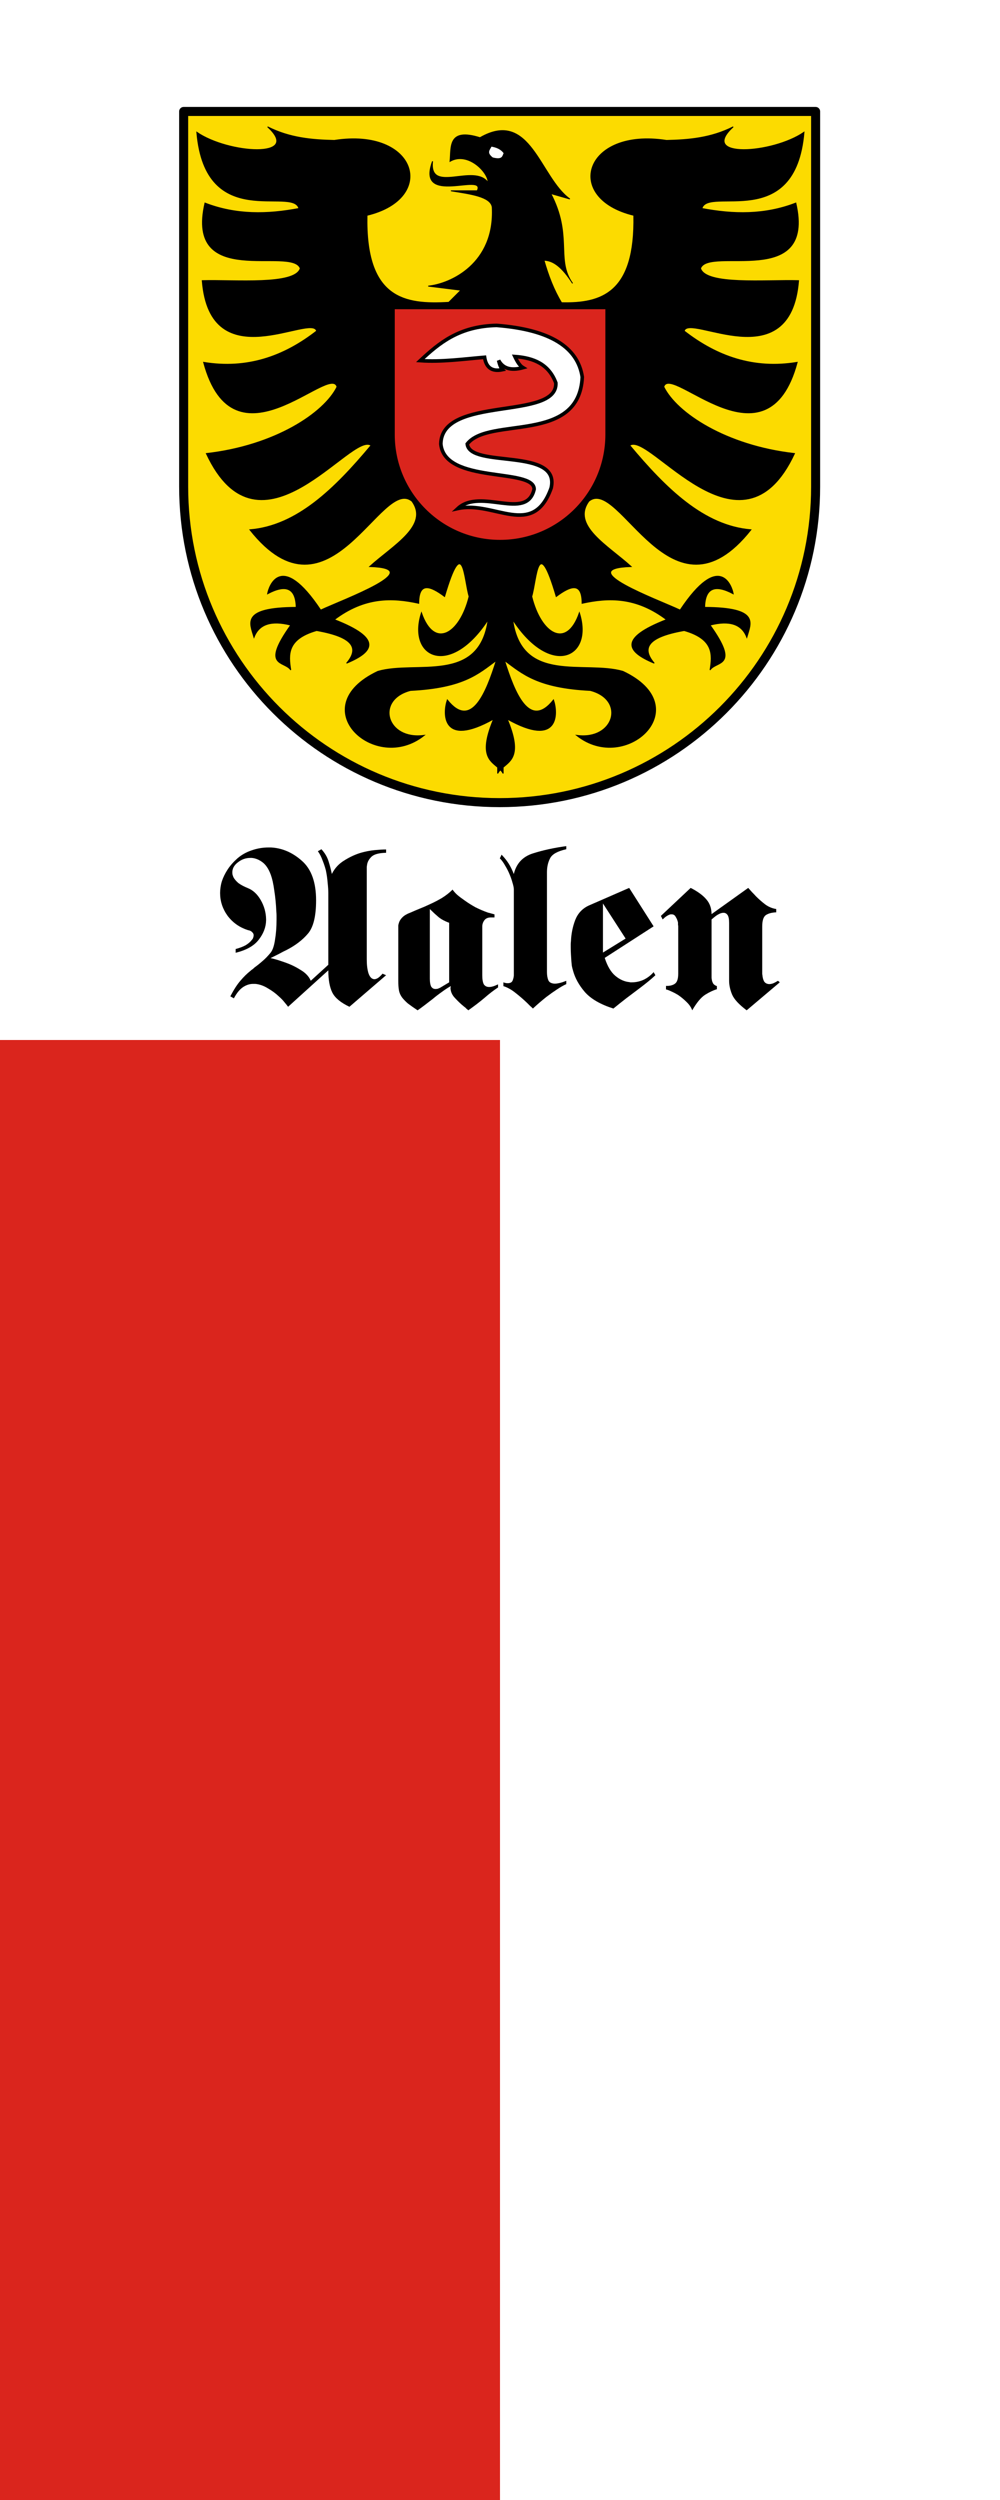
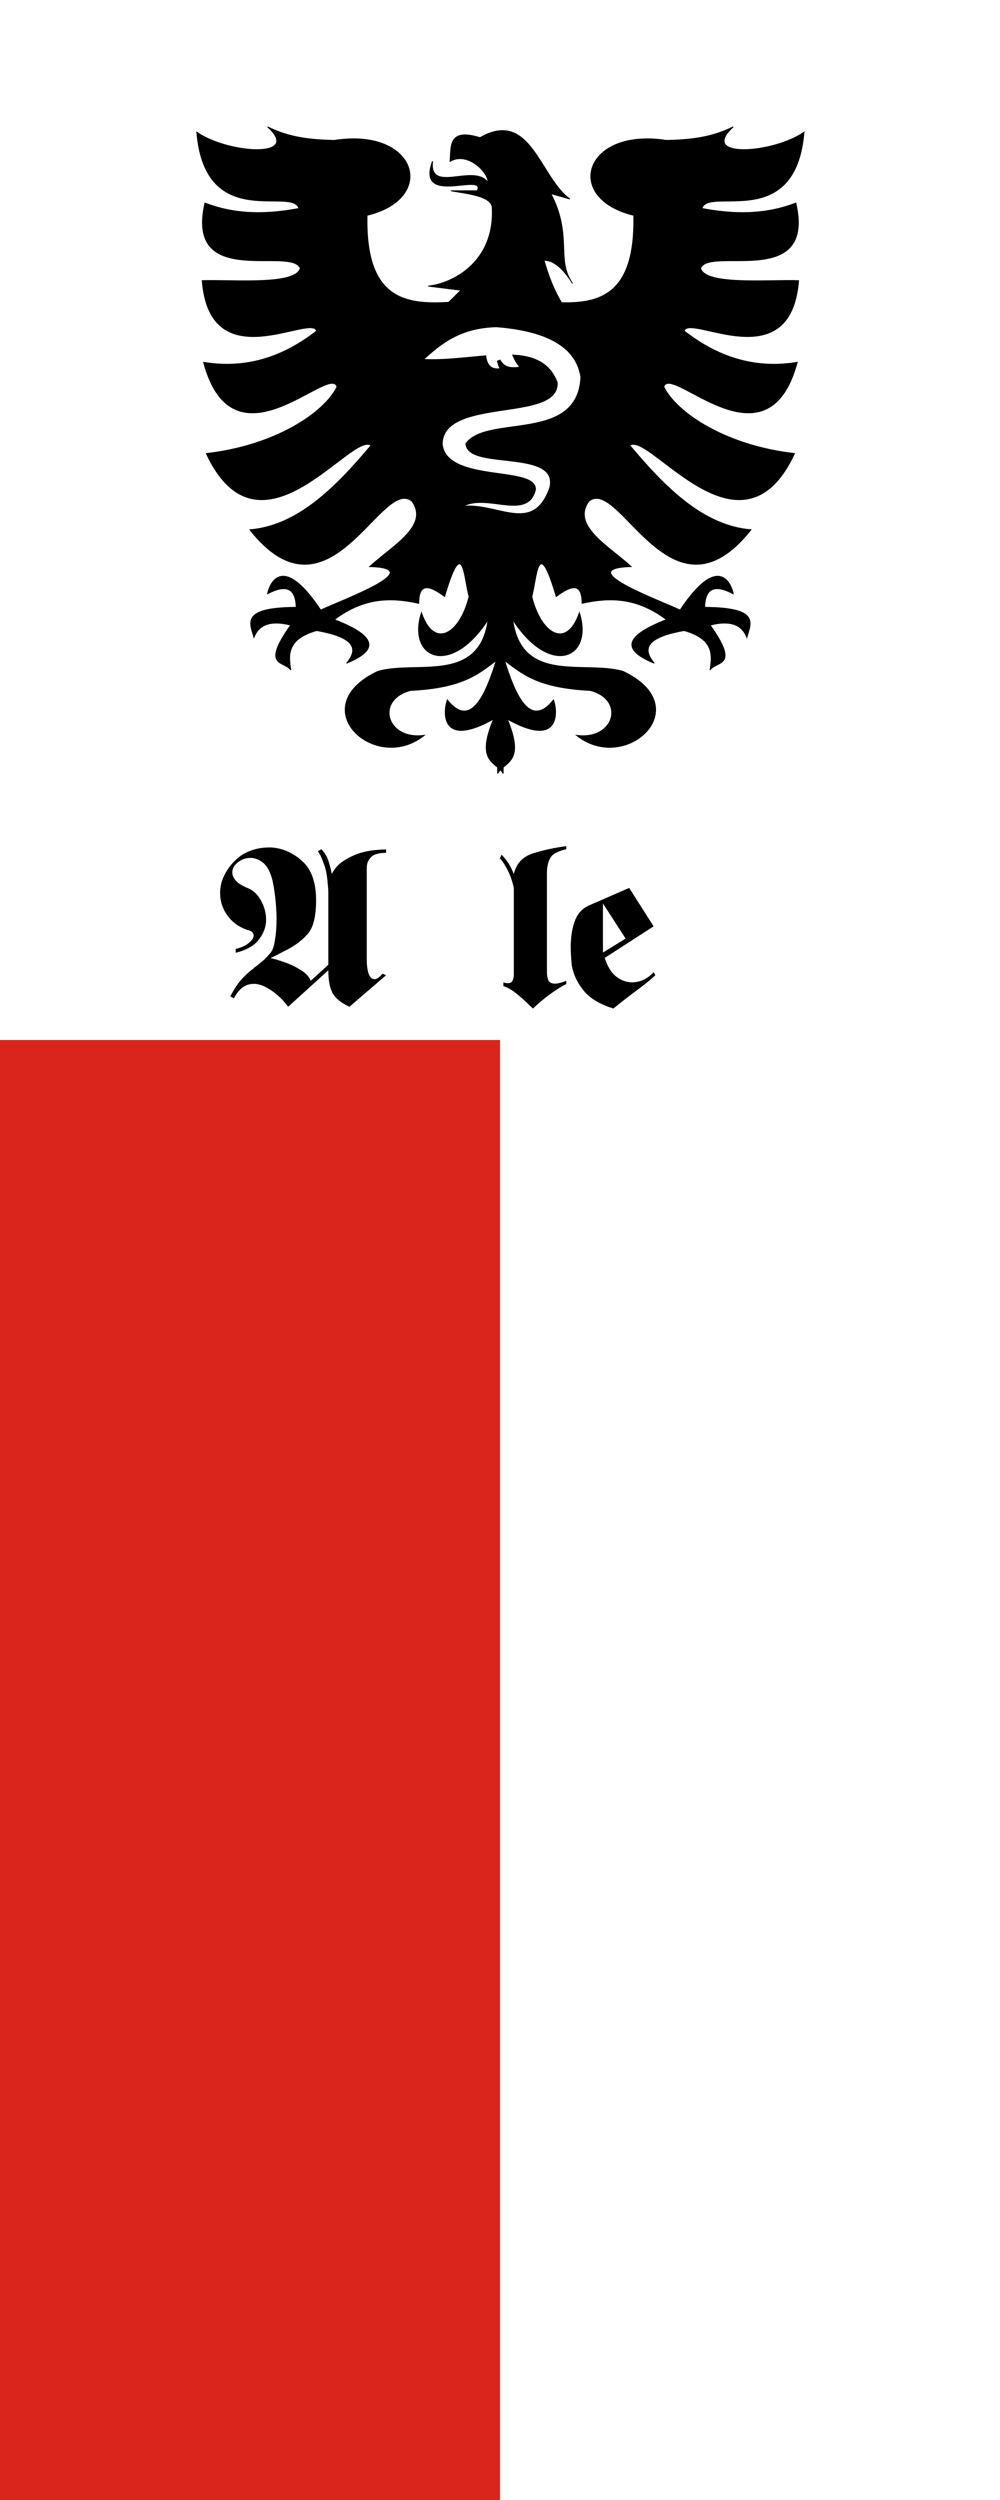
<svg xmlns="http://www.w3.org/2000/svg" version="1.2" width="600" height="1500" id="svg2" xml:space="preserve">
  <rect width="100%" height="100%" fill="#333333" stroke="none" />
  <defs id="defs4" />
  <g transform="matrix(1.2,0,0,1.2,0,417.166)" id="layer1">
    <g id="g3045" transform="translate(25.005)">
      <path id="rect2868" style="fill:#ffffff;stroke:none;stroke-width:0.833;stroke-dasharray:none" d="M -25.005,-347.638 H 474.995 V 902.362 H -25.005 Z" />
      <path id="rect2844-9" style="fill:#da251d;stroke:none;stroke-width:0.833;stroke-dasharray:none" d="M -25.005,172.362 H 224.995 V 902.362 H -25.005 Z" />
    </g>
    <g transform="matrix(1.111,0,0,1.111,10.402,-398.62)" id="flowRoot2828" style="font-style:normal;font-variant:normal;font-weight:normal;font-stretch:normal;font-size:100px;font-family:'DejaVu Sans';fill:#000000;fill-opacity:1;stroke:none">
-       <path d="m 139.994,439.184 c 1.267,-2.533 3.1,-4.533 5.5,-6 2.4,-1.533 4.9,-2.7 7.5,-3.5 2.133,-0.6 4.2,-1 6.2,-1.2 2.067,-0.2 3.8,-0.3 5.2,-0.3 v 1.5 c -3.333,0.067 -5.567,0.7 -6.7,1.9 -1.133,1.133 -1.767,2.4 -1.9,3.8 -0.067,0.267 -0.1,0.533 -0.1,0.8 -7e-5,0.2 -7e-5,0.433 0,0.7 v 40.8 c -7e-5,2.533 0.267,4.633 0.8,6.3 0.6,1.667 1.467,2.533 2.6,2.6 0.533,1e-5 1.1,-0.2 1.7,-0.6 0.6,-0.4 1.267,-1.033 2,-1.9 l 1.6,0.7 -16.5,14.2 c -3.933,-1.867 -6.5,-4 -7.7,-6.4 -1.2,-2.4 -1.8,-5.733 -1.8,-10 l -18.1,16.4 c -0.333,-0.467 -0.867,-1.133 -1.6,-2 -0.667,-0.867 -1.533,-1.767 -2.6,-2.7 -1.4,-1.333 -3.033,-2.533 -4.9,-3.6 -1.8,-1.133 -3.667,-1.8 -5.6,-2 -0.133,10e-6 -0.267,10e-6 -0.4,0 -0.067,10e-6 -0.167,10e-6 -0.3,0 -1.667,-0.067 -3.267,0.4 -4.8,1.4 -1.533,1 -2.933,2.7 -4.2,5.1 l -1.6,-0.9 c 1.6,-3.067 3.133,-5.433 4.6,-7.1 1.467,-1.733 2.967,-3.2 4.5,-4.4 0.267,-0.267 0.567,-0.5 0.9,-0.7 0.333,-0.267 0.633,-0.533 0.9,-0.8 1.2,-0.867 2.367,-1.8 3.5,-2.8 1.2,-1 2.433,-2.267 3.7,-3.8 0.933,-1.133 1.6,-3.067 2,-5.8 0.467,-2.733 0.7,-5.767 0.7,-9.1 -3e-5,-0.6 -3e-5,-1.2 0,-1.8 -3e-5,-0.6 -0.033,-1.233 -0.1,-1.9 -0.133,-3.2 -0.433,-6.3 -0.9,-9.3 -0.4,-3.067 -0.967,-5.567 -1.7,-7.5 -0.933,-2.467 -2.167,-4.267 -3.7,-5.4 -1.533,-1.133 -3.133,-1.767 -4.8,-1.9 -0.067,6e-5 -0.167,6e-5 -0.3,0 -0.067,6e-5 -0.167,6e-5 -0.3,0 -2.067,6e-5 -3.933,0.667 -5.6,2 -1.667,1.267 -2.5,2.767 -2.5,4.5 -6e-6,0.333 0.033,0.7 0.1,1.1 0.133,0.4 0.267,0.767 0.4,1.1 0.467,0.867 1.2,1.733 2.2,2.6 1.067,0.8 2.5,1.567 4.3,2.3 2.333,0.933 4.267,2.733 5.8,5.4 1.533,2.667 2.333,5.533 2.4,8.6 -2e-5,0.067 -2e-5,0.133 0,0.2 -2e-5,0.067 -2e-5,0.167 0,0.3 -0.067,3.067 -1.167,5.967 -3.3,8.7 -2.067,2.733 -5.533,4.7 -10.4,5.9 v -1.7 c 1.8,-0.467 3.3,-1.033 4.5,-1.7 1.2,-0.733 2.1,-1.5 2.7,-2.3 0.333,-0.333 0.567,-0.7 0.7,-1.1 0.133,-0.4 0.2,-0.767 0.2,-1.1 -2e-5,-0.533 -0.233,-1 -0.7,-1.4 -0.4,-0.467 -1.033,-0.767 -1.9,-0.9 -3.733,-1.2 -6.767,-3.333 -9.1,-6.4 -2.267,-3.133 -3.4,-6.567 -3.4,-10.3 0,-0.867 0.067,-1.733 0.2,-2.6 0.133,-0.933 0.333,-1.833 0.6,-2.7 0.6,-1.8 1.467,-3.567 2.6,-5.3 1.133,-1.733 2.6,-3.4 4.4,-5 1.867,-1.6 4,-2.8 6.4,-3.6 2.467,-0.867 5,-1.3 7.6,-1.3 0.2,7e-5 0.367,7e-5 0.5,0 0.2,7e-5 0.4,7e-5 0.6,0 5.067,0.267 9.7,2.267 13.9,6 4.267,3.733 6.4,9.667 6.4,17.8 -4e-5,7.067 -1.2,12.033 -3.6,14.9 -2.4,2.867 -5.6,5.333 -9.6,7.4 -1.133,0.533 -2.3,1.133 -3.5,1.8 -1.2,0.6 -2.467,1.233 -3.8,1.9 1,0.2 2.033,0.467 3.1,0.8 1.067,0.333 2.167,0.7 3.3,1.1 2.533,0.867 4.9,2 7.1,3.4 2.267,1.333 3.8,2.967 4.6,4.9 l 7.9,-7.2 v -32.3 c -5e-5,-1.267 -0.1,-2.8 -0.3,-4.6 -0.133,-1.8 -0.4,-3.667 -0.8,-5.6 -0.4,-1.533 -0.9,-3.033 -1.5,-4.5 -0.533,-1.533 -1.233,-2.9 -2.1,-4.1 l 1.6,-0.9 c 1.533,1.667 2.6,3.467 3.2,5.4 0.6,1.867 1.1,3.8 1.5,5.8 v -0.1" id="path2837" style="font-weight:bold;font-family:FetteFraktur" />
-       <path d="m 194.28,446.184 c 0.467,0.733 1.167,1.533 2.1,2.4 0.933,0.8 2.033,1.633 3.3,2.5 1.467,1.067 3.1,2.1 4.9,3.1 1.867,0.933 3.733,1.733 5.6,2.4 0.533,0.133 1.033,0.267 1.5,0.4 0.533,0.133 1.033,0.267 1.5,0.4 v 1.4 c -0.267,4e-5 -0.5,4e-5 -0.7,0 -0.2,4e-5 -0.4,4e-5 -0.6,0 -1.467,-0.067 -2.533,0.333 -3.2,1.2 -0.667,0.867 -1,1.833 -1,2.9 v 21.9 c -5e-5,1.867 0.233,3.233 0.7,4.1 0.533,0.8 1.333,1.2 2.4,1.2 0.533,0 1.133,-0.1 1.8,-0.3 0.667,-0.2 1.4,-0.5 2.2,-0.9 v 1.4 c -1.933,1.267 -3.967,2.833 -6.1,4.7 -2.133,1.8 -4.567,3.667 -7.3,5.6 -0.133,-0.133 -0.267,-0.267 -0.4,-0.4 -0.067,-0.067 -0.167,-0.133 -0.3,-0.2 -0.333,-0.4 -0.7,-0.733 -1.1,-1 -0.4,-0.333 -0.8,-0.667 -1.2,-1 -1.2,-1.067 -2.333,-2.2 -3.4,-3.4 -1,-1.2 -1.533,-2.533 -1.6,-4 -3e-5,-0.067 -3e-5,-0.133 0,-0.2 -3e-5,-0.067 0.033,-0.167 0.1,-0.3 -3e-5,-0.067 -3e-5,-0.133 0,-0.2 -3e-5,-0.067 -3e-5,-0.133 0,-0.2 -1.4,0.8 -2.767,1.7 -4.1,2.7 -1.333,0.933 -2.633,1.933 -3.9,3 -1.2,0.933 -2.367,1.833 -3.5,2.7 -1.133,0.867 -2.267,1.7 -3.4,2.5 -1.8,-1.2 -3.267,-2.233 -4.4,-3.1 -1.067,-0.933 -1.933,-1.833 -2.6,-2.7 -0.733,-1 -1.2,-2.067 -1.4,-3.2 -0.2,-1.133 -0.3,-2.567 -0.3,-4.3 v -22.2 c -1e-5,-0.067 -1e-5,-0.167 0,-0.3 -1e-5,-0.2 -1e-5,-0.4 0,-0.6 -1e-5,-0.067 -1e-5,-0.133 0,-0.2 -1e-5,-0.133 -1e-5,-0.233 0,-0.3 -1e-5,-0.4 -1e-5,-0.833 0,-1.3 0.067,-0.467 0.2,-0.967 0.4,-1.5 0.267,-0.733 0.767,-1.467 1.5,-2.2 0.8,-0.8 2,-1.5 3.6,-2.1 1.2,-0.533 2.533,-1.1 4,-1.7 1.533,-0.6 3.067,-1.267 4.6,-2 1.933,-0.867 3.8,-1.833 5.6,-2.9 1.8,-1.133 3.367,-2.367 4.7,-3.7 v -0.1 m -10.2,40.2 c -2e-5,1.533 0.2,2.7 0.6,3.5 0.467,0.733 1.1,1.1 1.9,1.1 0.333,0 0.667,-0.033 1,-0.1 0.4,-0.133 0.8,-0.3 1.2,-0.5 l 4,-2.4 v -26.8 c -1.867,-0.667 -3.433,-1.5 -4.7,-2.5 -1.267,-1.067 -2.467,-2.167 -3.6,-3.3 -0.067,-0.067 -0.133,-0.133 -0.2,-0.2 -0.067,-0.067 -0.133,-0.133 -0.2,-0.2 v 31.4 0" id="path2839" style="font-weight:bold;font-family:FetteFraktur" />
+       <path d="m 139.994,439.184 c 1.267,-2.533 3.1,-4.533 5.5,-6 2.4,-1.533 4.9,-2.7 7.5,-3.5 2.133,-0.6 4.2,-1 6.2,-1.2 2.067,-0.2 3.8,-0.3 5.2,-0.3 v 1.5 c -3.333,0.067 -5.567,0.7 -6.7,1.9 -1.133,1.133 -1.767,2.4 -1.9,3.8 -0.067,0.267 -0.1,0.533 -0.1,0.8 -7e-5,0.2 -7e-5,0.433 0,0.7 v 40.8 c -7e-5,2.533 0.267,4.633 0.8,6.3 0.6,1.667 1.467,2.533 2.6,2.6 0.533,1e-5 1.1,-0.2 1.7,-0.6 0.6,-0.4 1.267,-1.033 2,-1.9 l 1.6,0.7 -16.5,14.2 c -3.933,-1.867 -6.5,-4 -7.7,-6.4 -1.2,-2.4 -1.8,-5.733 -1.8,-10 l -18.1,16.4 c -0.333,-0.467 -0.867,-1.133 -1.6,-2 -0.667,-0.867 -1.533,-1.767 -2.6,-2.7 -1.4,-1.333 -3.033,-2.533 -4.9,-3.6 -1.8,-1.133 -3.667,-1.8 -5.6,-2 -0.133,10e-6 -0.267,10e-6 -0.4,0 -0.067,10e-6 -0.167,10e-6 -0.3,0 -1.667,-0.067 -3.267,0.4 -4.8,1.4 -1.533,1 -2.933,2.7 -4.2,5.1 l -1.6,-0.9 c 1.6,-3.067 3.133,-5.433 4.6,-7.1 1.467,-1.733 2.967,-3.2 4.5,-4.4 0.267,-0.267 0.567,-0.5 0.9,-0.7 0.333,-0.267 0.633,-0.533 0.9,-0.8 1.2,-0.867 2.367,-1.8 3.5,-2.8 1.2,-1 2.433,-2.267 3.7,-3.8 0.933,-1.133 1.6,-3.067 2,-5.8 0.467,-2.733 0.7,-5.767 0.7,-9.1 -3e-5,-0.6 -3e-5,-1.2 0,-1.8 -3e-5,-0.6 -0.033,-1.233 -0.1,-1.9 -0.133,-3.2 -0.433,-6.3 -0.9,-9.3 -0.4,-3.067 -0.967,-5.567 -1.7,-7.5 -0.933,-2.467 -2.167,-4.267 -3.7,-5.4 -1.533,-1.133 -3.133,-1.767 -4.8,-1.9 -0.067,6e-5 -0.167,6e-5 -0.3,0 -0.067,6e-5 -0.167,6e-5 -0.3,0 -2.067,6e-5 -3.933,0.667 -5.6,2 -1.667,1.267 -2.5,2.767 -2.5,4.5 -6e-6,0.333 0.033,0.7 0.1,1.1 0.133,0.4 0.267,0.767 0.4,1.1 0.467,0.867 1.2,1.733 2.2,2.6 1.067,0.8 2.5,1.567 4.3,2.3 2.333,0.933 4.267,2.733 5.8,5.4 1.533,2.667 2.333,5.533 2.4,8.6 -2e-5,0.067 -2e-5,0.133 0,0.2 -2e-5,0.067 -2e-5,0.167 0,0.3 -0.067,3.067 -1.167,5.967 -3.3,8.7 -2.067,2.733 -5.533,4.7 -10.4,5.9 v -1.7 c 1.8,-0.467 3.3,-1.033 4.5,-1.7 1.2,-0.733 2.1,-1.5 2.7,-2.3 0.333,-0.333 0.567,-0.7 0.7,-1.1 0.133,-0.4 0.2,-0.767 0.2,-1.1 -2e-5,-0.533 -0.233,-1 -0.7,-1.4 -0.4,-0.467 -1.033,-0.767 -1.9,-0.9 -3.733,-1.2 -6.767,-3.333 -9.1,-6.4 -2.267,-3.133 -3.4,-6.567 -3.4,-10.3 0,-0.867 0.067,-1.733 0.2,-2.6 0.133,-0.933 0.333,-1.833 0.6,-2.7 0.6,-1.8 1.467,-3.567 2.6,-5.3 1.133,-1.733 2.6,-3.4 4.4,-5 1.867,-1.6 4,-2.8 6.4,-3.6 2.467,-0.867 5,-1.3 7.6,-1.3 0.2,7e-5 0.367,7e-5 0.5,0 0.2,7e-5 0.4,7e-5 0.6,0 5.067,0.267 9.7,2.267 13.9,6 4.267,3.733 6.4,9.667 6.4,17.8 -4e-5,7.067 -1.2,12.033 -3.6,14.9 -2.4,2.867 -5.6,5.333 -9.6,7.4 -1.133,0.533 -2.3,1.133 -3.5,1.8 -1.2,0.6 -2.467,1.233 -3.8,1.9 1,0.2 2.033,0.467 3.1,0.8 1.067,0.333 2.167,0.7 3.3,1.1 2.533,0.867 4.9,2 7.1,3.4 2.267,1.333 3.8,2.967 4.6,4.9 l 7.9,-7.2 v -32.3 c -5e-5,-1.267 -0.1,-2.8 -0.3,-4.6 -0.133,-1.8 -0.4,-3.667 -0.8,-5.6 -0.4,-1.533 -0.9,-3.033 -1.5,-4.5 -0.533,-1.533 -1.233,-2.9 -2.1,-4.1 l 1.6,-0.9 c 1.533,1.667 2.6,3.467 3.2,5.4 0.6,1.867 1.1,3.8 1.5,5.8 " id="path2837" style="font-weight:bold;font-family:FetteFraktur" />
      <path d="m 221.889,439.184 c 1.133,-4.667 3.967,-7.733 8.5,-9.2 4.6,-1.467 9.633,-2.567 15.1,-3.3 v 1.4 c -3.933,0.867 -6.367,2.233 -7.3,4.1 -0.933,1.8 -1.4,3.9 -1.4,6.3 v 44.8 c -2e-5,1.467 0.2,2.7 0.6,3.7 0.4,1 1.367,1.533 2.9,1.6 0.6,1e-5 1.333,-0.1 2.2,-0.3 0.867,-0.2 1.867,-0.533 3,-1 v 1.5 c -1.2,0.533 -2.6,1.333 -4.2,2.4 -1.533,1 -3.133,2.133 -4.8,3.4 -1,0.8 -1.967,1.6 -2.9,2.4 -0.933,0.8 -1.833,1.6 -2.7,2.4 -0.067,0.067 -0.133,0.133 -0.2,0.2 -0.067,0.067 -0.133,0.133 -0.2,0.2 -0.4,-0.4 -0.833,-0.8 -1.3,-1.2 -0.4,-0.4 -0.833,-0.833 -1.3,-1.3 -1.667,-1.6 -3.4,-3.1 -5.2,-4.5 -1.8,-1.467 -3.633,-2.5 -5.5,-3.1 v -1.7 c 0.333,0.133 0.667,0.233 1,0.3 0.333,0.067 0.633,0.1 0.9,0.1 1.133,10e-6 1.867,-0.367 2.2,-1.1 0.333,-0.733 0.533,-1.533 0.6,-2.4 0,-0.067 0,-0.133 0,-0.2 0,-0.133 0,-0.233 0,-0.3 0,-0.133 0,-0.233 0,-0.3 0,-0.133 0,-0.233 0,-0.3 0,-0.2 0,-0.4 0,-0.6 0,-0.267 0,-0.467 0,-0.6 v -36.4 c 0,-0.733 -0.2,-1.733 -0.6,-3 -0.333,-1.267 -0.8,-2.6 -1.4,-4 -0.533,-1.267 -1.167,-2.5 -1.9,-3.7 -0.667,-1.2 -1.367,-2.2 -2.1,-3 -0.067,-0.067 -0.133,-0.1 -0.2,-0.1 0,-0.067 -0.033,-0.133 -0.1,-0.2 l 0.8,-1.7 c 0.067,0.133 0.133,0.233 0.2,0.3 0.067,0.067 0.133,0.133 0.2,0.2 1.067,1.133 2,2.333 2.8,3.6 0.8,1.267 1.567,2.833 2.3,4.7 v -0.1" id="path2841" style="font-weight:bold;font-family:FetteFraktur" />
      <path d="m 273.791,445.484 11,17.3 -22,14.2 c 1.2,3.733 2.8,6.433 4.8,8.1 2,1.667 4.1,2.6 6.3,2.8 0.2,0.067 0.367,0.1 0.5,0.1 0.2,10e-6 0.4,10e-6 0.6,0 1.867,10e-6 3.667,-0.4 5.4,-1.2 1.733,-0.867 3.2,-2 4.4,-3.4 l 0.8,1.4 c -1.067,1 -2.133,1.933 -3.2,2.8 -1.067,0.867 -2.167,1.733 -3.3,2.6 -2.2,1.667 -4.367,3.3 -6.5,4.9 -2.067,1.6 -4.033,3.167 -5.9,4.7 -5.867,-1.867 -10.167,-4.367 -12.9,-7.5 -2.667,-3.133 -4.433,-6.367 -5.3,-9.7 -0.2,-0.667 -0.367,-1.333 -0.5,-2 -0.067,-0.667 -0.133,-1.333 -0.2,-2 -0.067,-1 -0.133,-2.033 -0.2,-3.1 -0.067,-1.067 -0.1,-2.167 -0.1,-3.3 0,-0.467 0,-0.9 0,-1.3 0,-0.467 0.033,-0.933 0.1,-1.4 0.133,-3.333 0.767,-6.5 1.9,-9.5 1.2,-3.067 3.267,-5.267 6.2,-6.6 l 18.1,-7.9 v 0 m -11.8,7 v 22.1 l 10.2,-6.3 -10.2,-15.8 v 0" id="path2843" style="font-weight:bold;font-family:FetteFraktur" />
-       <path d="m 310.869,457.284 16.5,-11.8 c 0.533,0.6 1.1,1.233 1.7,1.9 0.6,0.6 1.2,1.233 1.8,1.9 1.267,1.267 2.633,2.467 4.1,3.6 1.533,1.133 3.2,1.833 5,2.1 v 1.5 c -1.933,0.067 -3.467,0.467 -4.6,1.2 -1.133,0.733 -1.7,2.467 -1.7,5.2 v 20.4 c -5e-5,0.267 -5e-5,0.533 0,0.8 -5e-5,0.2 0.033,0.433 0.1,0.7 0.067,1 0.3,1.9 0.7,2.7 0.467,0.8 1.233,1.233 2.3,1.3 0.533,1e-5 1.1,-0.1 1.7,-0.3 0.667,-0.267 1.433,-0.667 2.3,-1.2 l 0.8,0.7 -14.9,12.6 c -3.533,-2.667 -5.733,-5.067 -6.6,-7.2 -0.867,-2.133 -1.3,-4.167 -1.3,-6.1 v -26.1 c -3e-5,-1.667 -0.233,-2.833 -0.7,-3.5 -0.467,-0.667 -1.067,-1 -1.8,-1 -0.467,4e-5 -0.967,0.1 -1.5,0.3 -0.467,0.2 -0.967,0.467 -1.5,0.8 -0.4,0.267 -0.8,0.567 -1.2,0.9 -0.4,0.333 -0.8,0.667 -1.2,1 v 25.1 c -2e-5,0.333 -2e-5,0.667 0,1 -2e-5,0.267 0.033,0.567 0.1,0.9 0.067,0.6 0.267,1.2 0.6,1.8 0.333,0.533 0.9,0.933 1.7,1.2 v 1.4 c -1.6,0.467 -3.367,1.3 -5.3,2.5 -1.867,1.2 -3.8,3.533 -5.8,7 -0.467,-1.333 -1.333,-2.6 -2.6,-3.8 -1.2,-1.2 -2.5,-2.267 -3.9,-3.2 -1,-0.6 -1.967,-1.1 -2.9,-1.5 -0.933,-0.467 -1.733,-0.767 -2.4,-0.9 v -1.6 c 1.6,0.067 2.9,-0.233 3.9,-0.9 1.067,-0.667 1.6,-2.2 1.6,-4.6 v -21.3 c -10e-6,-0.2 -0.033,-0.433 -0.1,-0.7 -1e-5,-0.333 -1e-5,-0.667 0,-1 -0.2,-0.933 -0.533,-1.767 -1,-2.5 -0.4,-0.8 -1,-1.2 -1.8,-1.2 -0.533,-0.067 -1.133,0.1 -1.8,0.5 -0.667,0.333 -1.433,0.933 -2.3,1.8 l -0.8,-1.6 13.4,-12.6 c 3.133,1.6 5.467,3.3 7,5.1 1.6,1.8 2.4,4.067 2.4,6.8 v -0.1" id="path2845" style="font-weight:bold;font-family:FetteFraktur" />
    </g>
    <g stroke="#000000" transform="matrix(0.654,0,0,0.654,80.153,-468.13)" id="g2637" style="display:inline">
-       <path d="m -742.99,339.125 v 76.067 c 0,35.381 28.682,64.062 64.062,64.062 35.381,0 64.062,-28.682 64.062,-64.062 v -76.067 z" fill="#fcdd09" stroke-dashoffset="13.8" stroke-linejoin="round" stroke-width="1.83" transform="matrix(3.771,0,0,3.771,2819.666,-1009.395)" id="path2627" style="fill:#fcdb00" />
      <path d="m 114.969,43.875 c 38.968,35.647 -43.839,30.073 -78.656,6.062 9.52,111.7 106.75,59.49 113.469,84.688 -34.794,6.616 -69.612,7.439 -104.406,-6.031 -22.266,96.641 96.795,47.335 105.906,72.594 -5.939,18.942 -72.123,12.641 -108.938,13.625 8.712,110.267 122.227,35.712 127.094,55.969 -36.302,28.254 -77.175,42.815 -125.562,34.812 33.251,123.576 140.776,0.403 148.25,27.219 -14.255,29.126 -69.163,65.543 -145.219,74.125 59.467,127.525 161.433,-25.296 183.031,-9.062 -40.264,48.19 -82.395,89.469 -134.625,93.781 88.548,111.914 145.944,-59.989 180.031,-31.781 19.601,27.141 -21.145,49.264 -46.906,72.625 65.713,1.99 -29.343,36.627 -54.469,48.406 -44.336,-66.659 -57.75,-25.95 -59,-18.156 20.61,-10.99 31.342,-6.158 31.781,15.125 -61.731,0.247 -51.521,17.424 -46.906,33.281 5.547,-14.624 19.16,-19.141 40.844,-13.594 -33.782,47.352 -6.801,39.448 0,49.906 -2.775,-17.369 -4.052,-34.412 28.75,-43.875 43.018,7.542 46.523,20.734 33.281,36.312 30.869,-12.764 39.764,-27.617 -13.625,-48.406 33.686,-25.426 64.121,-24.691 93.812,-18.156 0.015,-24.045 12.699,-19.528 28.719,-7.562 20.908,-70.985 21.407,-19.4 27.25,0 -10.26,41.709 -38.764,59.274 -52.969,18.156 -16.003,50.374 32.203,72.112 74.125,7.562 -9.765,72.148 -80.214,45.165 -122.531,57.5 -83.961,39.65 -3.17,114.87 51.438,71.094 -41.909,5.797 -54.756,-39.627 -15.125,-49.938 58.915,-2.95 75.411,-18.627 95.312,-33.281 -11.169,35.545 -27.645,77.569 -54.469,43.875 -4.968,14.316 -6.807,53.903 51.438,21.188 -16.382,39.155 -4.592,45.914 4.531,53.656 v 6.844 c 0.811,-1.52 1.866,-2.815 3.031,-4.031 1.165,1.216 2.22,2.511 3.031,4.031 v -6.844 c 9.123,-7.742 20.913,-14.501 4.531,-53.656 58.245,32.716 56.406,-6.872 51.438,-21.188 -26.824,33.694 -43.3,-8.33 -54.469,-43.875 19.901,14.654 36.397,30.331 95.312,33.281 39.631,10.31 26.784,55.735 -15.125,49.938 54.607,43.776 135.398,-31.444 51.438,-71.094 -42.317,-12.335 -112.766,14.648 -122.531,-57.5 41.922,64.55 90.128,42.812 74.125,-7.562 -14.204,41.118 -42.677,23.553 -52.938,-18.156 5.843,-19.4 6.311,-70.985 27.219,0 16.019,-11.965 28.735,-16.483 28.75,7.562 29.691,-6.535 60.095,-7.269 93.781,18.156 -53.389,20.789 -44.494,35.642 -13.625,48.406 -13.242,-15.579 -9.737,-28.771 33.281,-36.312 32.802,9.463 31.524,26.506 28.75,43.875 6.801,-10.458 33.782,-2.555 0,-49.906 21.683,-5.547 35.297,-1.03 40.844,13.594 4.614,-15.858 14.856,-33.034 -46.875,-33.281 0.439,-21.283 11.14,-26.115 31.75,-15.125 -1.25,-7.793 -14.664,-48.502 -59,18.156 C 548.218,569.127 453.162,534.49 518.875,532.5 493.114,509.139 452.399,487.016 472,459.875 c 34.087,-28.207 91.451,143.695 180,31.781 -52.23,-4.312 -94.361,-45.592 -134.625,-93.781 21.598,-16.233 123.596,136.587 183.062,9.062 -76.056,-8.582 -130.995,-44.999 -145.25,-74.125 7.474,-26.816 114.999,96.357 148.25,-27.219 -48.388,8.003 -89.261,-6.558 -125.562,-34.812 4.866,-20.257 118.382,54.298 127.094,-55.969 -36.815,-0.984 -102.999,5.317 -108.938,-13.625 9.111,-25.259 128.172,24.047 105.906,-72.594 -34.794,13.47 -69.581,12.648 -104.375,6.031 C 604.281,109.428 701.48,161.638 711,49.938 676.183,73.948 593.376,79.522 632.344,43.875 607.635,56.38 582.928,58.434 558.219,59 c -91.68,-14.393 -115.133,64.268 -36.312,83.188 1.826,86.377 -35.823,98.201 -80.281,97.156 -8.428,-13.828 -14.63,-29.895 -19.562,-47.219 8.481,0.203 17.886,4.977 29.906,22.875 -15.792,-25.606 1.372,-51.539 -22.344,-97 l 21.188,6.062 C 417.404,100.164 407.134,23.577 350.969,55.969 314.815,44.658 319.298,66.631 317.688,82.188 337.438,70.884 360.341,94.41 360.031,105.906 344.513,83.853 294.153,119.191 298.25,82.188 c -18.941,50.869 59.893,11.213 49.688,32.781 h -29.25 c 21.172,3.5 44.158,6.239 45.906,18.156 3.261,63.134 -46.686,85.347 -71.125,87.75 l 36.312,4.531 -13.5,13.5 c -48.898,2.905 -92.845,-3.544 -90.875,-96.719 C 304.226,123.268 280.774,44.607 189.094,59 164.385,58.434 139.678,56.38 114.969,43.875 Z m 337,171.125 c 0.582,0.943 1.2,1.9 1.875,2.844 -0.633,-0.992 -1.257,-1.923 -1.875,-2.844 z" fill-rule="evenodd" transform="matrix(0.688,0,0,0.688,2.939,251.013)" id="path2629" />
-       <path d="m 363.474,65.321 c 5.573,0.995 10.738,2.806 14.318,7.787 -1.711,3.464 -1.514,8.201 -12.811,5.275 -7.689,-5.791 -3.311,-9.169 -1.507,-13.062 z" fill="#ffffff" fill-rule="evenodd" transform="matrix(0.688,0,0,0.688,2.939,251.013)" id="path2631" />
-       <path d="m -742.99,339.125 v 76.067 c 0,35.381 28.682,64.062 64.062,64.062 35.381,0 64.062,-28.682 64.062,-64.062 v -76.067 z" fill="#da121a" stroke-dashoffset="13.8" stroke-linejoin="round" stroke-width="1.83" transform="matrix(1.275,0,0,1.275,1125.388,-12.901)" id="path2633" style="fill:#da251d" />
      <path d="m 257.092,433.021 c -28.572,0.606 -43.84,13.408 -58.325,26.926 16.081,1.149 33.306,-1.233 49.142,-2.559 1.164,7.552 5.337,11.232 13.721,9.463 -1.353,-1.439 -2.265,-4.013 -2.989,-7.076 3.135,5.895 9.018,8.176 18.624,5.549 -2.482,-1.482 -4.418,-4.734 -6.194,-8.517 14.562,1.044 26.028,5.935 31.335,20.173 1.367,28.999 -87.246,9.291 -87.939,46.669 2.907,30.848 71.123,17.987 71.336,34.561 -5.587,24.751 -40.84,-1.393 -58.325,14.796 27.819,-6.132 57.427,23.474 71.336,-15.7 7.211,-31.428 -62.138,-14.677 -64.153,-33.657 16.605,-21.363 85.458,0.422 87.939,-51.142 -3.357,-22.401 -23.873,-36.224 -65.508,-39.486 z" fill="#ffffff" fill-rule="evenodd" stroke-width="2.753" id="path2635" />
    </g>
  </g>
</svg>